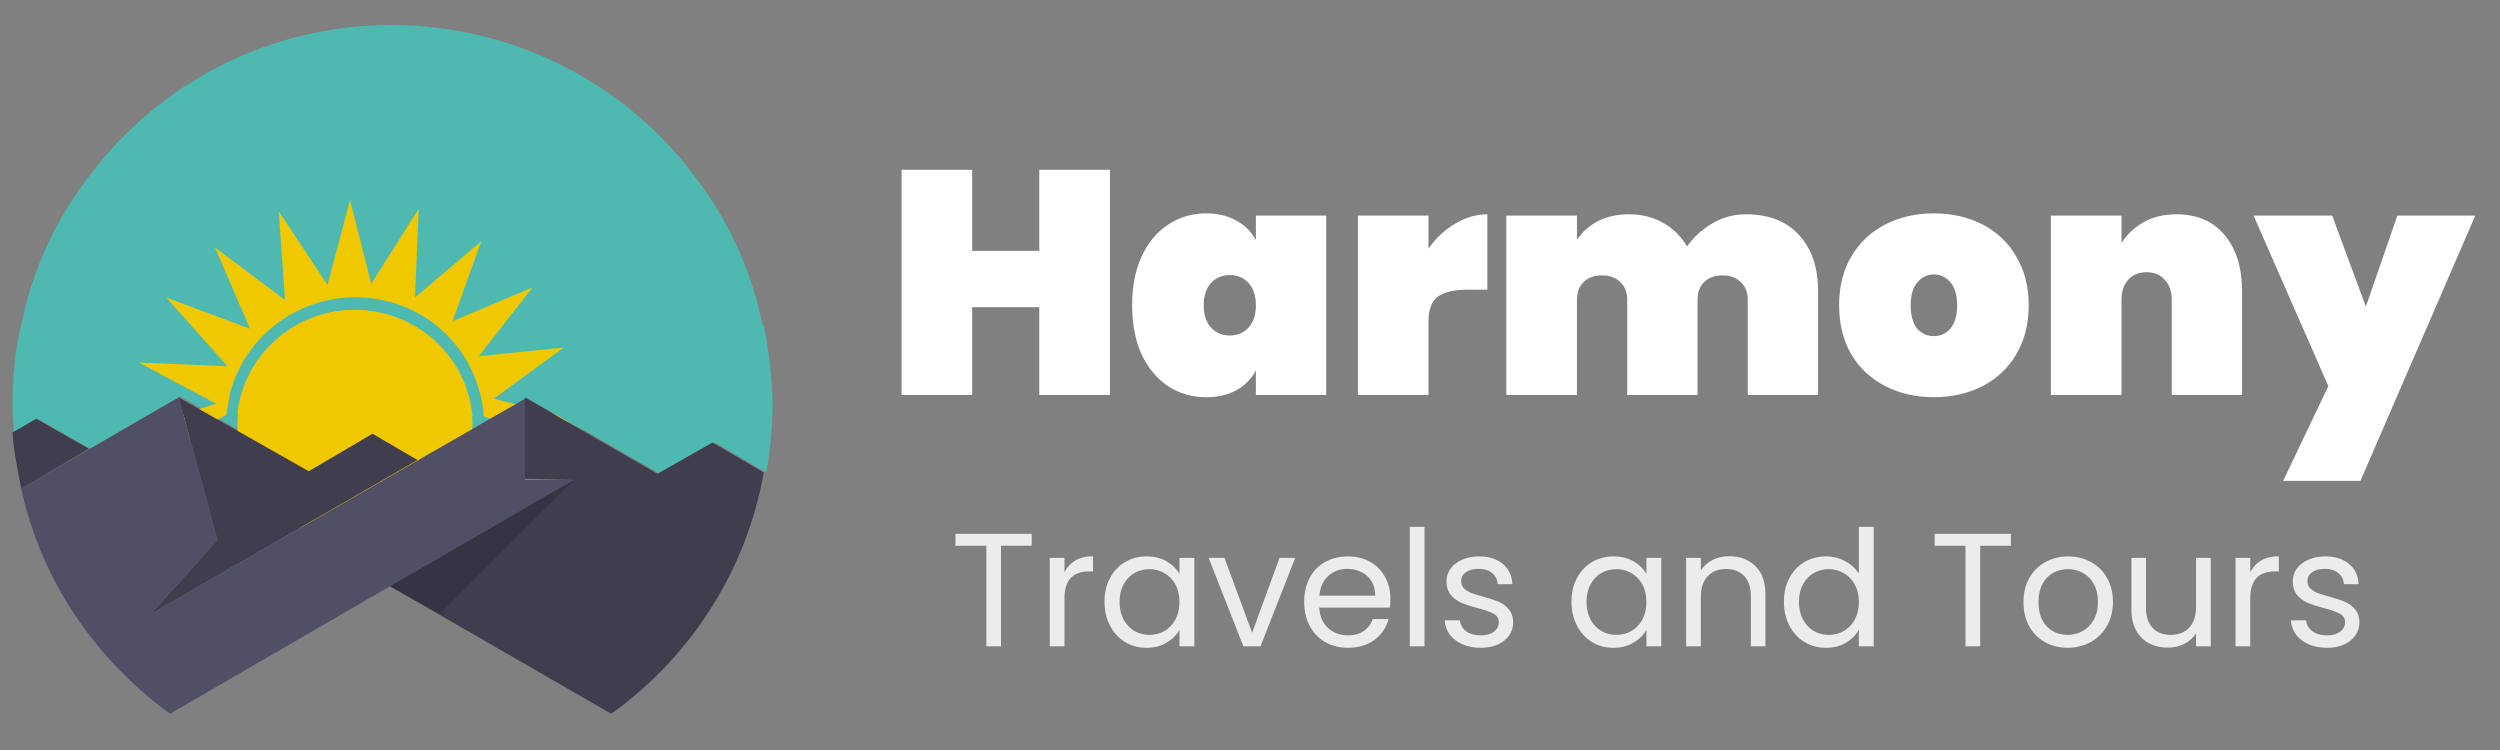
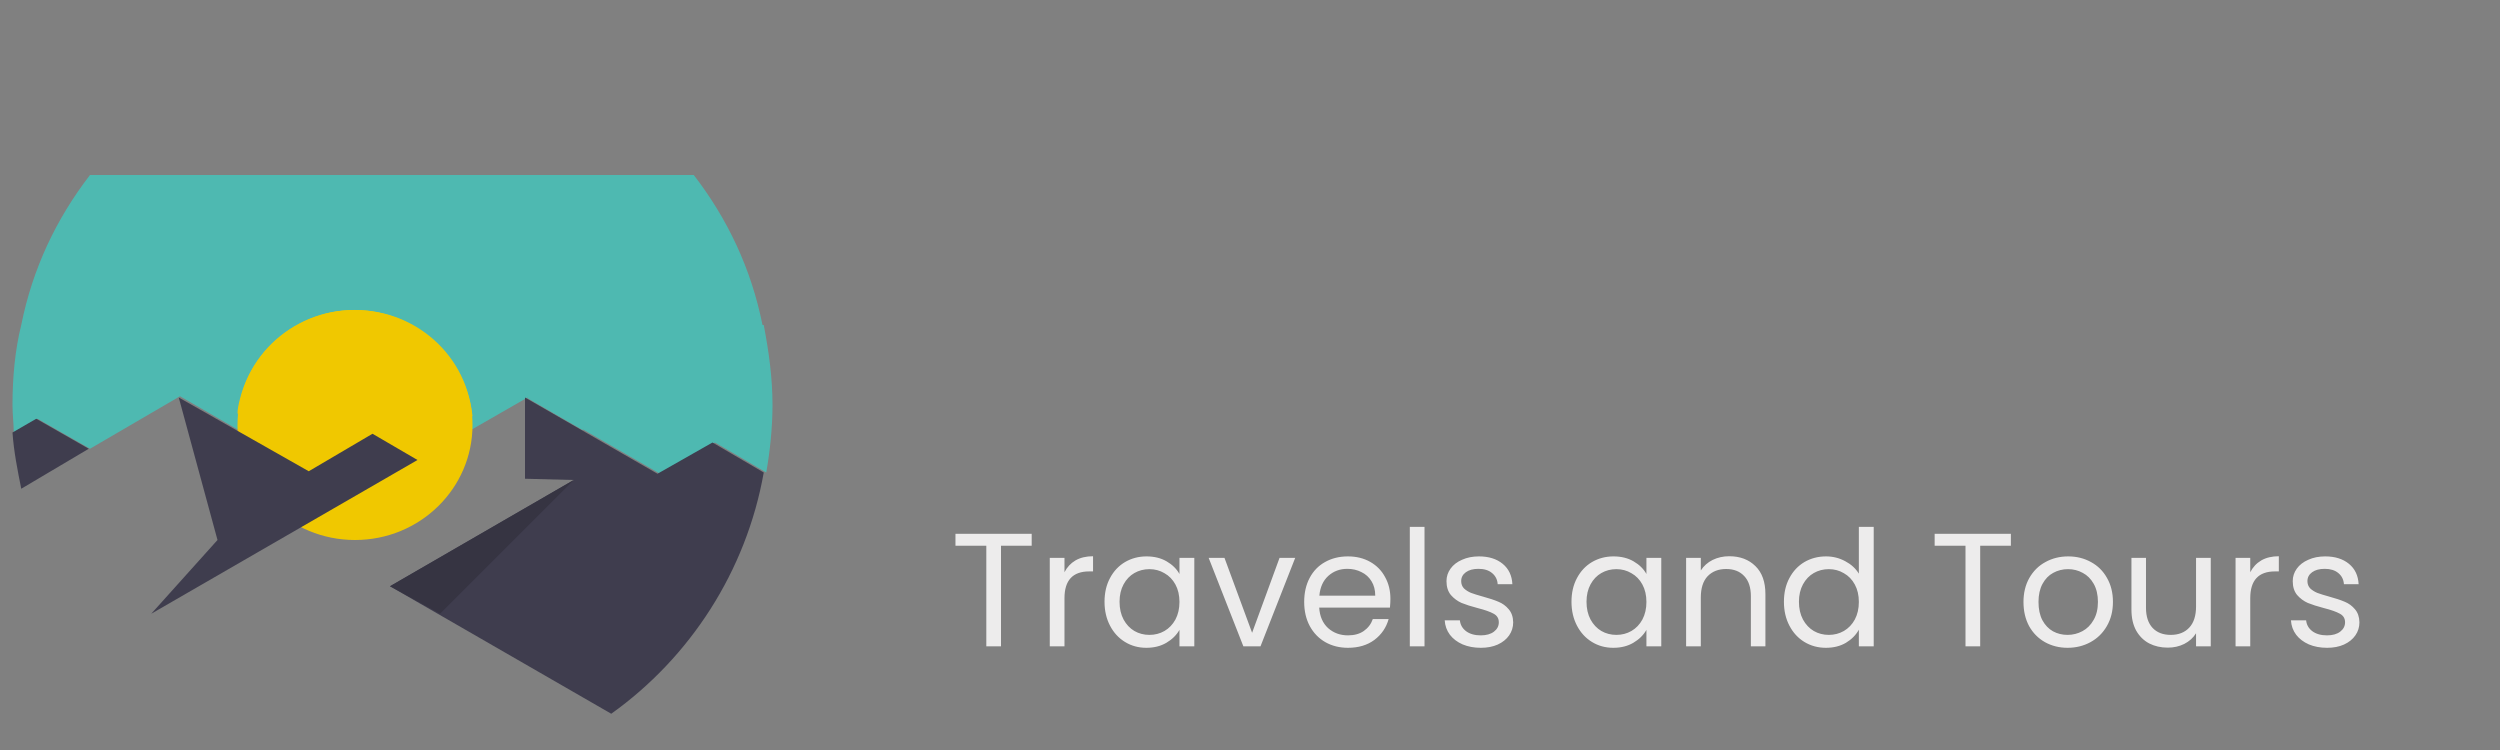
<svg xmlns="http://www.w3.org/2000/svg" width="200" height="60" viewBox="0 0 200 60" fill="none">
  <rect x="0" y="0" width="200" height="60" fill="#808080" stroke="none" />
-   <path d="M88.793 13.583V31.599H83.144V24.576H77.775V31.599H72.126V13.583H77.775V20.072H83.144V13.583H88.793ZM90.571 24.423C90.571 22.913 90.826 21.607 91.335 20.504C91.861 19.384 92.573 18.536 93.472 17.959C94.371 17.366 95.38 17.069 96.5 17.069C97.433 17.069 98.239 17.264 98.918 17.654C99.596 18.027 100.114 18.545 100.47 19.206V17.247H106.093V31.599H100.47V29.639C100.114 30.301 99.596 30.827 98.918 31.217C98.239 31.59 97.433 31.777 96.5 31.777C95.38 31.777 94.371 31.488 93.472 30.912C92.573 30.318 91.861 29.47 91.335 28.367C90.826 27.247 90.571 25.933 90.571 24.423ZM100.47 24.423C100.47 23.659 100.275 23.066 99.885 22.642C99.494 22.217 98.994 22.005 98.383 22.005C97.772 22.005 97.272 22.217 96.882 22.642C96.492 23.066 96.297 23.659 96.297 24.423C96.297 25.186 96.492 25.78 96.882 26.204C97.272 26.628 97.772 26.84 98.383 26.84C98.994 26.84 99.494 26.628 99.885 26.204C100.275 25.78 100.47 25.186 100.47 24.423ZM114.279 19.893C114.856 19.062 115.56 18.401 116.391 17.909C117.222 17.4 118.088 17.145 118.987 17.145V23.176H117.384C116.315 23.176 115.526 23.363 115.017 23.736C114.525 24.109 114.279 24.77 114.279 25.721V31.599H108.63V17.247H114.279V19.893ZM139.669 17.145C141.502 17.145 142.918 17.697 143.919 18.799C144.937 19.902 145.446 21.395 145.446 23.278V31.599H139.822V23.99C139.822 23.38 139.635 22.904 139.262 22.565C138.906 22.209 138.423 22.031 137.812 22.031C137.184 22.031 136.692 22.209 136.336 22.565C135.98 22.904 135.802 23.38 135.802 23.99V31.599H130.178V23.99C130.178 23.38 129.991 22.904 129.618 22.565C129.262 22.209 128.778 22.031 128.168 22.031C127.54 22.031 127.048 22.209 126.692 22.565C126.336 22.904 126.157 23.38 126.157 23.99V31.599H120.508V17.247H126.157V19.181C126.565 18.57 127.116 18.078 127.811 17.705C128.524 17.332 129.355 17.145 130.305 17.145C131.34 17.145 132.256 17.374 133.053 17.832C133.851 18.273 134.487 18.901 134.962 19.715C135.488 18.969 136.158 18.358 136.972 17.883C137.786 17.391 138.685 17.145 139.669 17.145ZM154.713 31.777C153.271 31.777 151.973 31.48 150.819 30.886C149.666 30.292 148.758 29.444 148.097 28.341C147.452 27.222 147.13 25.916 147.13 24.423C147.13 22.93 147.452 21.632 148.097 20.529C148.758 19.41 149.666 18.553 150.819 17.959C151.973 17.366 153.271 17.069 154.713 17.069C156.155 17.069 157.452 17.366 158.606 17.959C159.759 18.553 160.658 19.41 161.303 20.529C161.965 21.632 162.296 22.93 162.296 24.423C162.296 25.916 161.965 27.222 161.303 28.341C160.658 29.444 159.759 30.292 158.606 30.886C157.452 31.48 156.155 31.777 154.713 31.777ZM154.713 26.891C155.238 26.891 155.68 26.688 156.036 26.28C156.392 25.856 156.57 25.237 156.57 24.423C156.57 23.608 156.392 22.998 156.036 22.591C155.68 22.166 155.238 21.954 154.713 21.954C154.187 21.954 153.746 22.166 153.389 22.591C153.033 22.998 152.855 23.608 152.855 24.423C152.855 25.237 153.025 25.856 153.364 26.28C153.72 26.688 154.17 26.891 154.713 26.891ZM174.122 17.145C175.767 17.145 177.048 17.697 177.964 18.799C178.897 19.902 179.363 21.395 179.363 23.278V31.599H173.74V23.99C173.74 23.312 173.553 22.777 173.18 22.387C172.824 21.98 172.34 21.776 171.73 21.776C171.102 21.776 170.61 21.98 170.254 22.387C169.897 22.777 169.719 23.312 169.719 23.99V31.599H164.07V17.247H169.719V19.435C170.16 18.757 170.746 18.205 171.475 17.781C172.222 17.357 173.104 17.145 174.122 17.145ZM198.022 17.247L188.836 38.469H182.653L186.266 30.886L180.286 17.247H186.572L189.269 24.525L191.788 17.247H198.022Z" fill="white" />
  <path d="M82.535 42.703V43.659H80.08V51.708H78.905V43.659H76.437V42.703H82.535ZM85.158 45.778C85.364 45.373 85.657 45.059 86.036 44.835C86.424 44.611 86.893 44.499 87.444 44.499V45.713H87.134C85.817 45.713 85.158 46.428 85.158 47.858V51.708H83.982V44.628H85.158V45.778ZM88.362 48.142C88.362 47.419 88.509 46.785 88.802 46.243C89.094 45.692 89.495 45.265 90.003 44.964C90.52 44.663 91.093 44.512 91.721 44.512C92.341 44.512 92.88 44.645 93.336 44.912C93.793 45.179 94.133 45.515 94.357 45.92V44.628H95.545V51.708H94.357V50.39C94.124 50.803 93.775 51.148 93.31 51.423C92.854 51.691 92.32 51.824 91.708 51.824C91.08 51.824 90.511 51.669 90.003 51.359C89.495 51.049 89.094 50.614 88.802 50.054C88.509 49.494 88.362 48.857 88.362 48.142ZM94.357 48.155C94.357 47.621 94.249 47.156 94.034 46.76C93.818 46.364 93.526 46.062 93.155 45.855C92.793 45.64 92.393 45.532 91.954 45.532C91.514 45.532 91.114 45.636 90.752 45.842C90.391 46.049 90.102 46.351 89.887 46.747C89.671 47.143 89.564 47.608 89.564 48.142C89.564 48.685 89.671 49.158 89.887 49.563C90.102 49.959 90.391 50.265 90.752 50.48C91.114 50.687 91.514 50.791 91.954 50.791C92.393 50.791 92.793 50.687 93.155 50.48C93.526 50.265 93.818 49.959 94.034 49.563C94.249 49.158 94.357 48.689 94.357 48.155ZM100.168 50.623L102.364 44.628H103.617L100.839 51.708H99.47L96.692 44.628H97.958L100.168 50.623ZM111.233 47.897C111.233 48.12 111.221 48.357 111.195 48.607H105.536C105.579 49.305 105.816 49.852 106.247 50.248C106.686 50.636 107.216 50.829 107.836 50.829C108.344 50.829 108.766 50.713 109.102 50.48C109.446 50.239 109.687 49.921 109.825 49.524H111.091C110.902 50.205 110.523 50.76 109.954 51.191C109.386 51.613 108.68 51.824 107.836 51.824C107.164 51.824 106.561 51.673 106.027 51.372C105.502 51.07 105.088 50.644 104.787 50.093C104.485 49.533 104.335 48.887 104.335 48.155C104.335 47.423 104.481 46.781 104.774 46.23C105.067 45.679 105.476 45.257 106.001 44.964C106.535 44.663 107.147 44.512 107.836 44.512C108.507 44.512 109.102 44.658 109.619 44.951C110.135 45.244 110.532 45.649 110.807 46.165C111.091 46.674 111.233 47.251 111.233 47.897ZM110.019 47.651C110.019 47.203 109.92 46.82 109.722 46.501C109.524 46.174 109.253 45.929 108.908 45.765C108.572 45.593 108.197 45.507 107.784 45.507C107.19 45.507 106.682 45.696 106.26 46.075C105.846 46.454 105.609 46.979 105.549 47.651H110.019ZM113.961 42.148V51.708H112.785V42.148H113.961ZM118.471 51.824C117.928 51.824 117.442 51.734 117.011 51.553C116.58 51.363 116.24 51.105 115.99 50.778C115.741 50.442 115.603 50.058 115.577 49.628H116.791C116.826 49.981 116.99 50.269 117.282 50.493C117.584 50.717 117.976 50.829 118.458 50.829C118.906 50.829 119.259 50.73 119.517 50.532C119.776 50.334 119.905 50.084 119.905 49.783C119.905 49.473 119.767 49.245 119.492 49.098C119.216 48.943 118.79 48.792 118.213 48.646C117.687 48.508 117.257 48.37 116.921 48.233C116.593 48.086 116.309 47.875 116.068 47.599C115.835 47.315 115.719 46.945 115.719 46.488C115.719 46.127 115.827 45.795 116.042 45.494C116.257 45.192 116.563 44.955 116.959 44.783C117.356 44.602 117.808 44.512 118.316 44.512C119.1 44.512 119.733 44.71 120.215 45.106C120.697 45.502 120.956 46.045 120.99 46.734H119.815C119.789 46.364 119.638 46.066 119.362 45.842C119.095 45.618 118.734 45.507 118.277 45.507C117.855 45.507 117.519 45.597 117.269 45.778C117.02 45.959 116.895 46.196 116.895 46.488C116.895 46.721 116.968 46.915 117.114 47.07C117.269 47.216 117.459 47.337 117.683 47.431C117.915 47.518 118.234 47.617 118.639 47.729C119.147 47.867 119.56 48.004 119.879 48.142C120.198 48.271 120.469 48.469 120.693 48.736C120.926 49.003 121.046 49.352 121.055 49.783C121.055 50.17 120.947 50.519 120.732 50.829C120.516 51.139 120.211 51.385 119.815 51.566C119.427 51.738 118.979 51.824 118.471 51.824ZM125.719 48.142C125.719 47.419 125.866 46.785 126.159 46.243C126.451 45.692 126.852 45.265 127.36 44.964C127.877 44.663 128.45 44.512 129.078 44.512C129.699 44.512 130.237 44.645 130.693 44.912C131.15 45.179 131.49 45.515 131.714 45.92V44.628H132.902V51.708H131.714V50.39C131.481 50.803 131.133 51.148 130.667 51.423C130.211 51.691 129.677 51.824 129.065 51.824C128.437 51.824 127.868 51.669 127.36 51.359C126.852 51.049 126.451 50.614 126.159 50.054C125.866 49.494 125.719 48.857 125.719 48.142ZM131.714 48.155C131.714 47.621 131.606 47.156 131.391 46.76C131.176 46.364 130.883 46.062 130.512 45.855C130.151 45.64 129.75 45.532 129.311 45.532C128.872 45.532 128.471 45.636 128.109 45.842C127.748 46.049 127.459 46.351 127.244 46.747C127.029 47.143 126.921 47.608 126.921 48.142C126.921 48.685 127.029 49.158 127.244 49.563C127.459 49.959 127.748 50.265 128.109 50.48C128.471 50.687 128.872 50.791 129.311 50.791C129.75 50.791 130.151 50.687 130.512 50.48C130.883 50.265 131.176 49.959 131.391 49.563C131.606 49.158 131.714 48.689 131.714 48.155ZM138.339 44.499C139.2 44.499 139.898 44.761 140.432 45.287C140.966 45.804 141.233 46.553 141.233 47.535V51.708H140.07V47.703C140.07 46.997 139.893 46.458 139.54 46.088C139.187 45.709 138.705 45.52 138.093 45.52C137.473 45.52 136.978 45.713 136.607 46.101C136.246 46.488 136.065 47.053 136.065 47.793V51.708H134.889V44.628H136.065V45.636C136.297 45.274 136.612 44.994 137.008 44.796C137.413 44.598 137.856 44.499 138.339 44.499ZM142.714 48.142C142.714 47.419 142.86 46.785 143.153 46.243C143.446 45.692 143.846 45.265 144.354 44.964C144.871 44.663 145.448 44.512 146.086 44.512C146.637 44.512 147.149 44.641 147.623 44.899C148.097 45.149 148.458 45.481 148.708 45.894V42.148H149.897V51.708H148.708V50.377C148.476 50.799 148.131 51.148 147.675 51.423C147.218 51.691 146.684 51.824 146.073 51.824C145.444 51.824 144.871 51.669 144.354 51.359C143.846 51.049 143.446 50.614 143.153 50.054C142.86 49.494 142.714 48.857 142.714 48.142ZM148.708 48.155C148.708 47.621 148.601 47.156 148.385 46.76C148.17 46.364 147.877 46.062 147.507 45.855C147.145 45.64 146.744 45.532 146.305 45.532C145.866 45.532 145.465 45.636 145.104 45.842C144.742 46.049 144.453 46.351 144.238 46.747C144.023 47.143 143.915 47.608 143.915 48.142C143.915 48.685 144.023 49.158 144.238 49.563C144.453 49.959 144.742 50.265 145.104 50.48C145.465 50.687 145.866 50.791 146.305 50.791C146.744 50.791 147.145 50.687 147.507 50.48C147.877 50.265 148.17 49.959 148.385 49.563C148.601 49.158 148.708 48.689 148.708 48.155ZM160.87 42.703V43.659H158.415V51.708H157.24V43.659H154.772V42.703H160.87ZM165.405 51.824C164.742 51.824 164.139 51.673 163.596 51.372C163.062 51.07 162.64 50.644 162.33 50.093C162.029 49.533 161.878 48.887 161.878 48.155C161.878 47.431 162.033 46.794 162.343 46.243C162.662 45.683 163.092 45.257 163.635 44.964C164.178 44.663 164.785 44.512 165.457 44.512C166.128 44.512 166.736 44.663 167.278 44.964C167.821 45.257 168.247 45.679 168.557 46.23C168.876 46.781 169.035 47.423 169.035 48.155C169.035 48.887 168.872 49.533 168.544 50.093C168.226 50.644 167.791 51.07 167.239 51.372C166.688 51.673 166.077 51.824 165.405 51.824ZM165.405 50.791C165.827 50.791 166.223 50.691 166.594 50.493C166.964 50.295 167.261 49.998 167.485 49.602C167.718 49.206 167.834 48.723 167.834 48.155C167.834 47.587 167.722 47.104 167.498 46.708C167.274 46.312 166.981 46.019 166.619 45.83C166.258 45.631 165.866 45.532 165.444 45.532C165.013 45.532 164.617 45.631 164.255 45.83C163.902 46.019 163.618 46.312 163.402 46.708C163.187 47.104 163.08 47.587 163.08 48.155C163.08 48.732 163.183 49.219 163.39 49.615C163.605 50.011 163.889 50.308 164.242 50.506C164.595 50.696 164.983 50.791 165.405 50.791ZM176.86 44.628V51.708H175.684V50.661C175.46 51.023 175.146 51.307 174.741 51.514C174.345 51.712 173.906 51.811 173.423 51.811C172.872 51.811 172.377 51.699 171.938 51.475C171.498 51.243 171.149 50.898 170.891 50.442C170.641 49.985 170.516 49.43 170.516 48.775V44.628H171.679V48.62C171.679 49.318 171.856 49.856 172.209 50.235C172.562 50.605 173.044 50.791 173.656 50.791C174.285 50.791 174.78 50.597 175.141 50.209C175.503 49.822 175.684 49.257 175.684 48.517V44.628H176.86ZM180.02 45.778C180.227 45.373 180.52 45.059 180.899 44.835C181.286 44.611 181.756 44.499 182.307 44.499V45.713H181.997C180.679 45.713 180.02 46.428 180.02 47.858V51.708H178.845V44.628H180.02V45.778ZM186.171 51.824C185.628 51.824 185.141 51.734 184.711 51.553C184.28 51.363 183.94 51.105 183.69 50.778C183.44 50.442 183.302 50.058 183.277 49.628H184.491C184.526 49.981 184.689 50.269 184.982 50.493C185.283 50.717 185.675 50.829 186.158 50.829C186.606 50.829 186.959 50.73 187.217 50.532C187.475 50.334 187.605 50.084 187.605 49.783C187.605 49.473 187.467 49.245 187.191 49.098C186.916 48.943 186.489 48.792 185.912 48.646C185.387 48.508 184.956 48.37 184.62 48.233C184.293 48.086 184.009 47.875 183.768 47.599C183.535 47.315 183.419 46.945 183.419 46.488C183.419 46.127 183.526 45.795 183.742 45.494C183.957 45.192 184.263 44.955 184.659 44.783C185.055 44.602 185.507 44.512 186.016 44.512C186.799 44.512 187.432 44.71 187.915 45.106C188.397 45.502 188.655 46.045 188.69 46.734H187.514C187.488 46.364 187.338 46.066 187.062 45.842C186.795 45.618 186.433 45.507 185.977 45.507C185.555 45.507 185.219 45.597 184.969 45.778C184.719 45.959 184.594 46.196 184.594 46.488C184.594 46.721 184.668 46.915 184.814 47.07C184.969 47.216 185.159 47.337 185.382 47.431C185.615 47.518 185.934 47.617 186.339 47.729C186.847 47.867 187.26 48.004 187.579 48.142C187.897 48.271 188.169 48.469 188.393 48.736C188.625 49.003 188.746 49.352 188.754 49.783C188.754 50.17 188.647 50.519 188.431 50.829C188.216 51.139 187.91 51.385 187.514 51.566C187.127 51.738 186.679 51.824 186.171 51.824Z" fill="#EDECEC" />
  <path fill-rule="evenodd" clip-rule="evenodd" d="M1.7 26H61.1C61.5 28.1 61.8 30.2 61.8 32.4C61.8 34.2 61.6 36.1 61.3 37.8L57.2 35.4L52.8 37.9L42.2 31.8L33.5 36.8L29.9 34.7L24.8 37.7L14.4 31.7L7.2 35.9L3 33.5L1.1 34.6C1.1 33.9 1 33.2 1 32.4C1 30.2 1.2 28 1.7 26Z" fill="#4EB9B1" />
-   <path fill-rule="evenodd" clip-rule="evenodd" d="M7.2 14H55.5C58.2 17.5 60.1 21.5 61 26H1.7C2.6 21.5 4.5 17.5 7.2 14Z" fill="#4EB9B1" />
-   <path fill-rule="evenodd" clip-rule="evenodd" d="M55.5 14H7.2C12.7 6.7 21.5 2 31.3 2C41.1 2 50 6.7 55.5 14Z" fill="#4EB9B1" />
+   <path fill-rule="evenodd" clip-rule="evenodd" d="M7.2 14H55.5C58.2 17.5 60.1 21.5 61 26H1.7C2.6 21.5 4.5 17.5 7.2 14" fill="#4EB9B1" />
  <path d="M28.4 43.2C33.592 43.2 37.8 39.081 37.8 34C37.8 28.919 33.592 24.8 28.4 24.8C23.209 24.8 19 28.919 19 34C19 39.081 23.209 43.2 28.4 43.2Z" fill="#F0C800" />
-   <path d="M46.3 33.6L42.2 34.6L38.7 33.3C38.4 29 35.4 25.2 31 24.1C25.5 22.7 19.8 26 18.4 31.5C18.3 32.1 18.2 32.6 18.1 33.2L14.1 35.3L10.5 34.4L17.3 32.3L11.1 29L18.2 29.3L13.3 23.8L20 26.3L17.2 19.8L22.8 24L22.3 16.9L26.2 22.8L28 16L29.7 22.7L33.5 16.7L33.2 23.8L38.5 19.3L36.2 25.7L42.6 23L38.3 28.5L45.1 27.8L39.5 31.9L46.3 33.6Z" fill="#F0C800" />
  <path d="M19 33.1C19 32.7 19.1 32.3 19.2 31.9C20.5 26.8 25.7 23.8 30.7 25.1C34.6 26.1 37.4 29.5 37.8 33.3C29.1 30.9 22.9 31.8 19 33.1Z" fill="#F0C800" />
-   <path fill-rule="evenodd" clip-rule="evenodd" d="M7.2 35.9L1.7 39.1C3.3 46.5 7.7 52.8 13.6 57.1L31.2 46.9L45.9 38.4H42V31.9L33.3 36.9L12.1 49.1L17.4 43.2L14.3 31.8L7.2 35.9Z" fill="#504F66" />
  <path fill-rule="evenodd" clip-rule="evenodd" d="M14.3 31.8L17.4 43.2L12.1 49.1L33.4 36.8L29.8 34.7L24.7 37.7L14.3 31.8ZM1.7 39.1C1.4 37.6 1.1 36.1 1 34.6L2.9 33.5L7.1 35.9L1.7 39.1ZM45.9 38.4L31.2 46.9L48.9 57.1C55.2 52.6 59.7 45.7 61.1 37.8L57 35.4L52.6 37.9L42 31.8V38.3L45.9 38.4Z" fill="#3F3D4E" />
  <path fill-rule="evenodd" clip-rule="evenodd" d="M35.2 49.1L45.9 38.4L31.2 46.9L35.2 49.1Z" fill="#363442" />
  <path d="M42.1 31.8L46.6 34.4L47.9 33.1L42.1 31.8Z" fill="#4EB9B1" />
</svg>